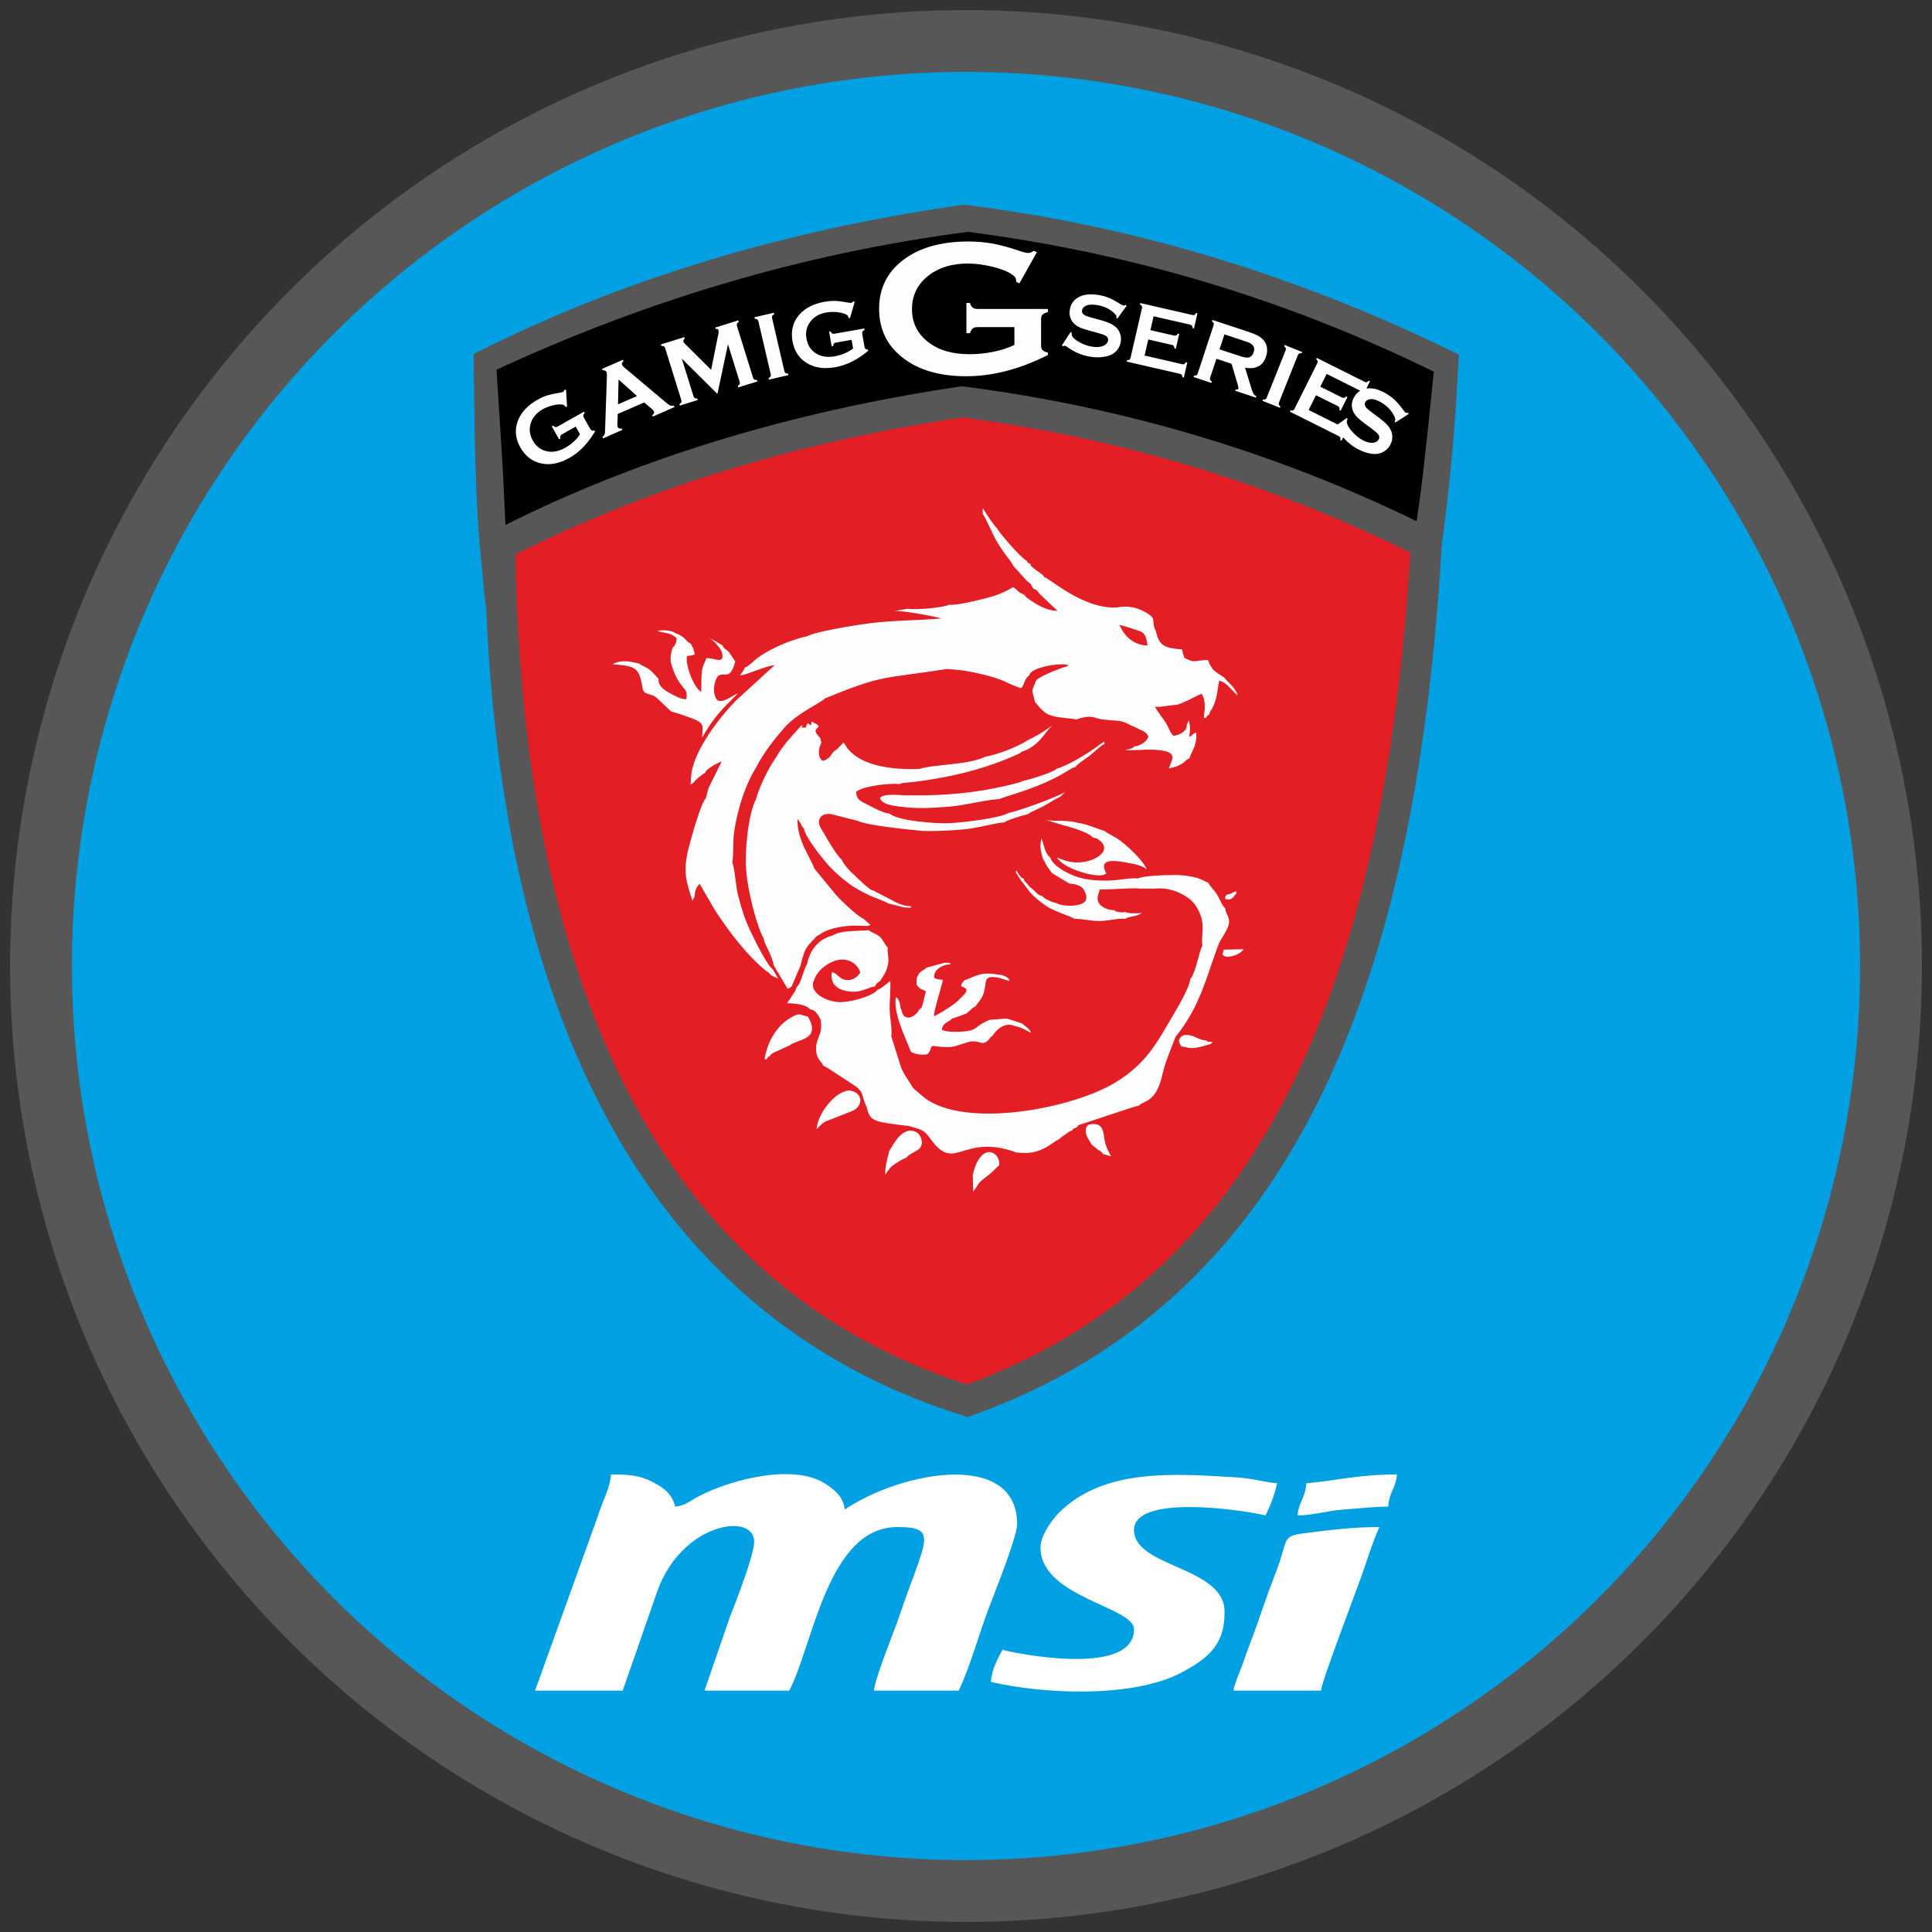
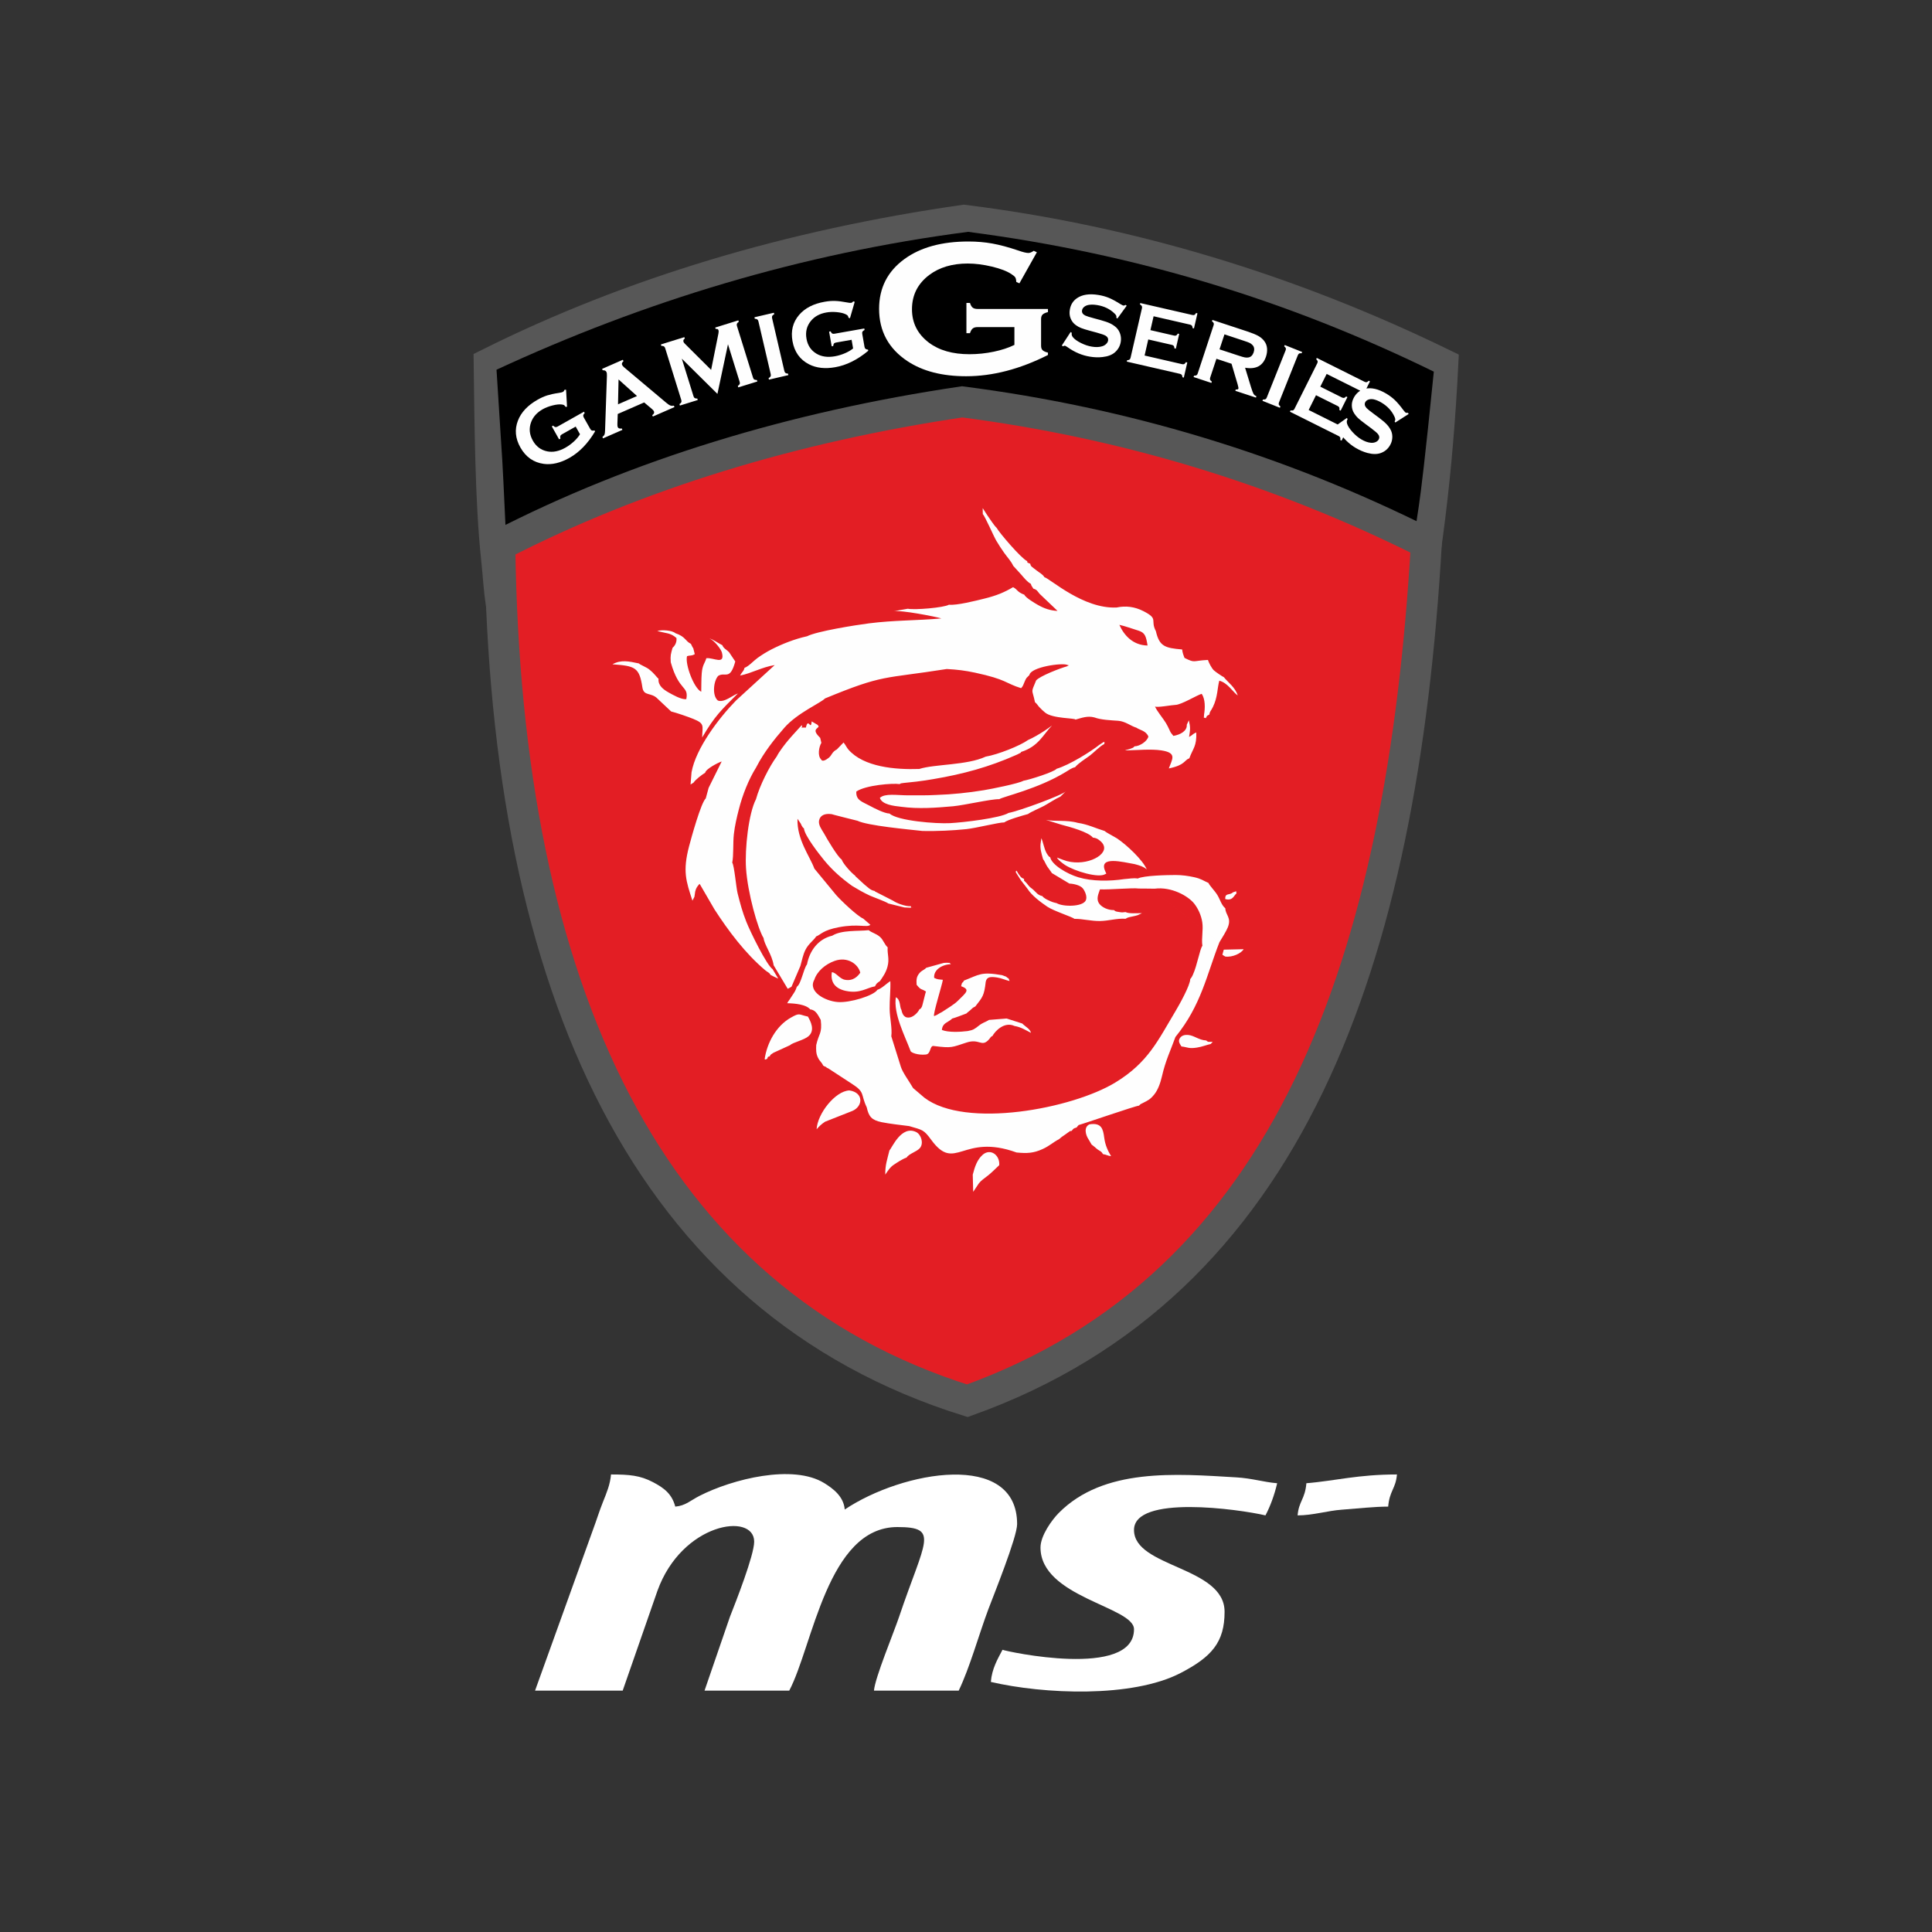
<svg xmlns="http://www.w3.org/2000/svg" xml:space="preserve" width="500px" height="500px" version="1.1" style="shape-rendering:geometricPrecision; text-rendering:geometricPrecision; image-rendering:optimizeQuality; fill-rule:evenodd; clip-rule:evenodd" viewBox="0 0 500 500">
  <rect x="0" y="0" width="500" height="500" fill="#333333" stroke="none" />
  <defs>
    <style type="text/css">
   
    .str1 {stroke:#575757;stroke-width:8;stroke-miterlimit:22.926}
    .str0 {stroke:#575757;stroke-width:16;stroke-miterlimit:22.926}
    .fil4 {fill:#FEFEFE}
    .fil1 {fill:#E31E24}
    .fil0 {fill:#00A0E3}
    .fil2 {fill:black}
    .fil5 {fill:white}
    .fil3 {fill:#FEFEFE;fill-rule:nonzero}
   
  </style>
  </defs>
  <g id="Слой_x0020_1">
-     <circle class="fil0 str0" cx="250" cy="250" r="239.39" />
    <path class="fil1 str1" d="M249.29 316.02c-69.09,-20.95 -107.11,-77.4 -119.5,-159.34 -0.8,-5.29 -0.7,-6.68 -1.29,-12.18 -1.56,-14.57 -1.7,-34.49 -1.91,-50.43 36.88,-18.38 77.92,-30.62 122.87,-37.07 42.82,5.34 84.12,17.83 123.95,37.2 -5.38,108.09 -37.69,191.9 -124.12,221.82z" />
    <path class="fil2" d="M251.24 107.35c-38.33,4.15 -119.99,36.72 -120.12,34.42 -0.42,-7.39 -0.7,-15.09 -1.12,-22.48l-1.5 -23.61c38.23,-17.7 78.71,-30.05 122.02,-35.68 43.3,5.63 82.71,17.68 120.55,36.18 -4.57,45.61 -4.07,32.11 -5.13,45.29 -40.93,-18.95 -76.37,-29.97 -114.7,-34.12z" />
    <path class="fil3" d="M262.53 84.65l-9.48 0c-0.58,0 -1.02,0.12 -1.3,0.35 -0.29,0.23 -0.53,0.63 -0.72,1.22l-0.92 0 0 -7.82 0.92 0c0.19,0.6 0.42,1.01 0.72,1.23 0.28,0.22 0.71,0.33 1.3,0.33l18.16 0 0 0.81c-0.66,0.16 -1.12,0.38 -1.39,0.64 -0.26,0.26 -0.39,0.64 -0.39,1.16l0 6.89c0,0.52 0.12,0.9 0.38,1.16 0.26,0.26 0.72,0.48 1.4,0.64l0 0.61c-7.27,3.67 -14.34,5.5 -21.16,5.5 -6.2,0 -11.25,-1.3 -15.16,-3.88 -4.92,-3.25 -7.38,-7.78 -7.38,-13.57 0,-5.39 2.18,-9.69 6.56,-12.88 4.16,-3.03 9.68,-4.54 16.56,-4.54 2.19,0 4.26,0.18 6.2,0.53 1.93,0.35 4.14,0.94 6.6,1.77 1.27,0.45 2.18,0.67 2.72,0.67 0.39,0 0.85,-0.19 1.38,-0.56l0.81 0.37 -4.52 8.05 -0.81 -0.37c-0.02,-0.54 -0.11,-0.92 -0.25,-1.16 -0.16,-0.24 -0.49,-0.53 -1.02,-0.87 -1.14,-0.76 -2.82,-1.4 -5.02,-1.93 -2.21,-0.53 -4.3,-0.8 -6.27,-0.8 -4,0 -7.33,0.99 -9.96,2.96 -2.98,2.25 -4.47,5.2 -4.47,8.88 0,3.55 1.46,6.42 4.36,8.62 2.66,2.01 6.17,3.01 10.52,3.01 2.13,0 4.22,-0.22 6.28,-0.65 2.06,-0.43 3.84,-1.01 5.35,-1.76l0 -4.61z" />
    <path class="fil1 str1" d="M250.34 362.51c-82.67,-25.89 -119.52,-106.4 -120.98,-221.44 35.71,-18.39 76.12,-30.62 119.64,-37.07 41.46,5.35 81.59,17.23 120.15,36.6 -6.28,108.02 -35.13,191.99 -118.81,221.91z" />
    <g>
      <path class="fil4" d="M305.75 270.82c1.58,0.18 1.86,0.63 3.98,0.3 1.42,-0.22 2.35,-0.65 3.61,-0.94 0,0 0.44,-0.5 0.51,-0.56 -1.03,-0.02 -1.12,0.17 -1.7,-0.35 -1.91,-0.09 -3.07,-1.29 -4.68,-1.43 -0.85,-0.07 -1.64,0.14 -2.08,0.77 -0.64,0.9 0.02,1.59 0.36,2.21zm13.33 -39.88c-0.86,0.84 -2.08,0.04 -1.98,1.74 1.95,0.49 2.12,-0.81 2.92,-1.49 -0.33,-0.65 0.45,-0.55 -0.33,-0.46l-0.61 0.21zm-1.98 16.61c1.84,0.26 4.16,-0.84 4.75,-1.9l-5.14 0.12 -0.36 1.31c0.36,0.26 0.33,0.23 0.75,0.47zm-22.66 -20.19c-1.12,-0.19 -2.27,0.07 -3.51,0.15 -3.78,0.57 -8.29,0.6 -11.86,-0.47 -2.9,-0.87 -6.88,-3.21 -7.28,-5.18 -0.48,-0.33 -0.17,0.01 -0.64,-0.6 -0.02,-0.02 -0.3,-0.48 -0.32,-0.51 -0.66,-1.25 -0.88,-2.9 -1.33,-3.82l-0.14 1c-0.3,1.55 0.17,2.95 0.58,4.41 0.34,0.37 0.69,1.3 1.07,1.89l1.11 1.55c0.01,-0.03 0.05,0.1 0.07,0.15l4.57 2.74c1.03,0.03 2.81,0.41 3.48,1.25 0.55,0.69 1.24,2.22 0.73,3.16 -0.9,1.65 -5.92,1.62 -7.52,0.65 -0.98,-0.22 -1.21,-0.31 -2.08,-0.72 -0.38,-0.18 -0.58,-0.26 -0.92,-0.49 -0.67,-0.47 -0.34,-0.23 -0.67,-0.6 -1.31,-0.33 -1.46,-0.85 -2.37,-1.66 -0.56,-0.5 -0.66,-0.44 -1.19,-1.04 -0.39,-0.44 -0.34,-0.5 -0.86,-1 -0.56,-0.59 -0.29,-0.15 -0.33,-0.75 -1.01,-0.45 -0.75,-0.46 -1.4,-1.24 -0.3,-0.37 -0.64,-1.46 -0.75,-0.5l1.29 2.03 1.79 2.32c1.01,1.63 3.32,3.38 5.05,4.55 1.66,1.13 6.44,2.64 7.07,3.17 1.99,-0.05 4.25,0.6 6.64,0.56 2.18,-0.04 4.45,-0.75 6.57,-0.58 0.6,-0.42 1.12,-0.44 1.98,-0.64 0.38,-0.09 0.74,-0.15 1.15,-0.29l1.12 -0.52c-1.3,-0.02 -3.37,0.18 -4.25,-0.29 -0.83,0.09 -0.78,0.14 -1.72,-0.02 -1,-0.17 -0.74,-0.11 -1.3,-0.49 -1.55,0.04 -3.09,-0.75 -3.73,-1.59 -0.97,-1.27 -0.24,-2.61 0.13,-3.77 2.58,0.11 8.43,-0.45 10.04,-0.22 0.07,-0.03 4.06,0.06 4.12,0.04 4.33,-0.57 8.74,1.9 10.3,3.95 0.94,1.23 1.75,2.93 2.02,4.75 0.3,2.03 -0.26,4.17 0.03,6.08 -0.67,0.84 -1.34,5.06 -2.46,7.49 -0.14,0.3 -0.13,0.3 -0.29,0.57 -0.35,0.56 -0.14,0.25 -0.4,0.53 0.03,1.59 -2.87,6.75 -3.77,8.25 -4.58,7.65 -7.12,13.38 -15.61,18.54 -11.16,6.8 -38.79,12.03 -49.41,3.94l-2.93 -2.5c-1.04,-1.79 -2.72,-4.05 -3.16,-5.48l-2.48 -7.91c0.27,-2.08 -0.41,-4.84 -0.43,-7.1 -0.03,-2.36 0.27,-4.91 0.18,-7.18 -1.06,0.66 -2.17,1.88 -3.35,2.24 -0.93,1.51 -7.1,3.4 -10.21,3.17 -3.37,-0.24 -7.85,-2.73 -6.11,-5.78 0.7,-2.17 2.84,-4.02 5.28,-4.88 3.3,-1.17 6.07,0.83 6.61,3.06 -0.65,0.94 -1.84,2.22 -3.95,1.84 -1.43,-0.25 -2.33,-1.94 -3.41,-1.96 -0.42,2.74 1.04,4.28 3.6,4.83 3.7,0.79 5.36,-0.8 7.57,-1.18 0.45,-0.87 0.45,-0.75 1.29,-1.37 0.76,-1.12 1.49,-2.1 1.92,-3.63 0.6,-2.12 -0.08,-3.34 0.07,-5.09 -0.85,-0.75 -1.1,-1.92 -2,-2.71 -1.01,-0.88 -2.04,-1.03 -2.92,-1.73 -2.7,0.3 -6.98,-0.1 -9.42,1.42 -3.59,0.86 -5.84,3.79 -6.54,7.43 -0.92,1.19 -1.51,5.07 -2.63,5.79 -0.35,1.08 -0.62,1.41 -1.22,2.32 -0.26,0.39 -0.36,0.55 -0.65,0.99 -0.49,0.72 -0.23,0.24 -0.62,0.95 2.1,0.05 4.88,0.32 5.96,1.6 1.47,0.14 1.98,1.45 2.72,2.72 0.42,3.6 -0.51,3.49 -1.17,6.5 -0.05,1.21 -0.09,2.15 0.44,3.25 0.51,1.05 0.93,1.11 1.36,2.08 0.05,0.02 0.13,0.01 0.15,0.07 0.04,0.1 0.31,0.15 0.34,0.16 0.74,0.36 -0.03,0.14 0.8,0.47l6.18 4.03c3.46,2.21 2.16,2.63 3.8,6.06 0.53,2.41 1.27,3.31 3.87,3.85 2.01,0.41 5.02,0.74 7.12,1.01 3.48,1.04 3.71,0.84 5.72,3.58 6.26,8.53 7.99,-1.85 22.06,3.25 2.78,0.28 4.44,0.16 6.71,-0.87 1.89,-0.85 2.79,-1.82 4.26,-2.55 0.59,-0.53 0.86,-0.71 1.56,-1.18 0.3,-0.2 0.57,-0.43 0.81,-0.58 0.86,-0.55 0.07,-0.25 0.92,-0.41 0.62,-0.73 0.3,-0.53 1.32,-0.9 0.12,-0.21 0.01,-0.06 0.28,-0.38 0.02,-0.04 0.18,-0.14 0.2,-0.23 1.51,-0.4 14.81,-5.01 15.63,-5.02 0.53,-0.52 0.3,-0.33 1.07,-0.72 1.23,-0.64 1.8,-0.85 2.85,-2.14 0.99,-1.2 1.63,-3.03 2.03,-4.77 0.94,-4.09 2.19,-6.56 3.48,-10.14 6.69,-8.21 8.11,-16.16 11.39,-24.53l-21.15 -16.48zm21.15 16.48c0.6,-0.95 1.84,-2.98 2.19,-3.9 0.96,-2.51 -0.61,-3.08 -0.67,-4.88 -1,-0.79 -1.37,-2.34 -2.07,-3.45 -0.74,-1.19 -1.98,-2.37 -2.29,-3.11 -1.27,-0.54 -1.84,-1.08 -3.73,-1.49 -1.5,-0.33 -3.13,-0.56 -4.76,-0.56 -2.27,0 -8.24,0.13 -9.82,0.91l21.15 16.48zm-40.97 -30.43c2.32,0.61 7.04,1.89 8.22,3.36 0.8,0.09 1.17,0.28 1.75,0.74 0.56,0.44 0.9,0.84 1.08,1.4 0.9,2.73 -5.43,5.64 -10.56,3.61l-1.56 -0.58c0.18,0.52 1.44,1.49 2.06,1.9 2.57,1.66 8.77,3.48 10.44,2.37 0.39,-0.26 0.35,0.22 -0.12,-0.99 -1.44,-3.72 4.59,-2.14 7.72,-1.59 1.42,0.38 2.24,0.63 3.13,1.36 -1,-2.4 -5.22,-6.38 -7.71,-8.02 -0.68,-0.44 -2.79,-1.5 -3.18,-1.91 -2.28,-0.68 -4.35,-1.73 -6.97,-2.11 -2.87,-0.82 -6.02,-0.29 -8.24,-0.77l3.94 1.23zm-22.87 90.58l0.11 4.46c1.41,-1.99 1.23,-2.31 3.17,-3.72 1.37,-0.99 2.34,-2.04 3.57,-3.18 0.22,-2.61 -2.29,-4.47 -4.3,-2.68 -1.42,1.27 -2.01,3.05 -2.55,5.12zm30.75 -7.79l0.85 0.67c0.34,0.3 0.33,0.33 0.75,0.63 0.76,0.55 0.85,0.36 1.36,1.19 0.94,0.14 1.13,0.4 2.09,0.53 -0.84,-1.42 -1.51,-2.78 -1.78,-4.81 -0.29,-2.2 -0.67,-3.93 -3.81,-3.43 -1.5,0.67 -1.07,2.67 -0.22,3.92l0.76 1.3zm-52.32 1.55c-0.52,2.18 -1.12,3.74 -1.07,6.24 0.72,-1.06 1.26,-1.95 2.27,-2.6 0.94,-0.61 2.05,-1.39 3.26,-1.82 0.55,-0.98 2.62,-1.5 3.43,-2.45 1.06,-1.24 0.31,-3.53 -0.97,-4.15 -3.82,-1.84 -6.24,4.07 -6.92,4.78zm-16.64 -7.46l7.05 -2.78c2.8,-1.2 2.96,-4.79 -0.79,-5.31 -3.67,0.18 -8.25,6.03 -8.46,10.05 0.71,-0.81 1.2,-1.29 2.2,-1.96zm-14.98 -16.29c0.22,-0.72 0.23,-0.43 0.7,-0.66 0.12,-0.22 -0.2,-0.19 0.92,-0.89l4.24 -1.94c0.81,-0.76 3.66,-1.32 4.82,-2.34 1.76,-1.53 0.56,-3.83 -0.15,-5.08 -2.47,-0.52 -2.04,-1.08 -4.43,0.28 -3.75,2.11 -6.15,6.48 -6.77,10.72 0.04,0.02 0.1,0.09 0.11,0.09 0.02,0 0.13,0.02 0.15,0.02 0.03,0 0.34,-0.15 0.41,-0.2zm45.19 -12.07c-0.83,0.37 -0.93,0.64 -2,1.04 -0.4,-0.31 2.15,-8.31 2.26,-9.4 -1.16,-0.12 -1.36,-0.07 -2.25,-0.5 -0.19,-2.08 2.03,-3.46 4.34,-3.54 -0.76,-0.61 0.15,-0.22 -1.07,-0.37 -0.04,-0.01 -0.72,0.03 -0.77,0.04l-4.55 1.26c-0.64,0.7 -1.12,0.58 -1.84,1.49 -0.7,0.88 -0.73,1.63 -0.65,2.9 1.23,1.55 1.14,0.9 2.43,1.77 -0.14,0.11 -0.93,3.81 -1.11,4.01 -0.39,0.44 0.05,0.24 -0.61,0.59 -0.28,0.71 -1.37,1.82 -2.3,2.05 -1.56,0.38 -2.11,-0.74 -2.34,-1.92 -0.48,-0.62 -0.18,-2.69 -1.44,-3.26 -0.67,4.28 2.33,9.99 3.77,13.82 0,0.5 2.01,1.23 4,1 1.41,-0.16 0.92,-2.52 2.13,-2.19 4.64,0.56 4.47,0.36 8.45,-0.93 3.22,-1.04 3.78,1.18 5.55,-0.58 0.63,-0.63 0.57,-0.91 1.1,-1.1 0.64,-1.21 3.05,-3.82 5.7,-2.59 1.75,0.3 2.97,1.13 4.27,1.78 -0.25,-1.06 -1.4,-1.54 -2.25,-2.41l-4.05 -1.3 -4.55 0.36c-1.1,0.68 -1.63,0.67 -2.7,1.53 -0.99,0.79 -1.39,1.11 -2.86,1.36 -1.92,0.24 -4.99,0.39 -6.65,-0.29 0.18,-1.9 1.51,-1.84 2.69,-2.96l-2.7 -1.66zm2.7 1.66c0.68,-0.16 2.39,-0.82 3.68,-1.31 0.09,-0.12 -0.01,-0.02 0.35,-0.33 0.25,-0.22 0.36,-0.28 0.58,-0.47 0.77,-0.66 0.5,-0.59 1.35,-1.01 1.88,-2.42 2.29,-2.74 2.7,-6.4 0.27,-1.28 1.22,-1.35 2.92,-1.1 1.13,0.17 2.14,0.66 3.25,0.92 -0.34,-1.07 -0.3,-0.5 -0.87,-1.12l-1.07 -0.4c-5.47,-0.95 -5.83,-0.16 -9.88,1.41 -0.4,0.9 -0.42,0.03 -0.72,1.45 2.42,0.88 1.37,1.59 -0.81,3.74 -1.06,1.05 -2.6,1.9 -4.18,2.96l2.7 1.66zm-35.69 -38.79c-1.21,-3.29 -4.54,-7.49 -4.37,-12.9l0.84 1.24c0.08,0.18 0.16,0.39 0.26,0.56 0.47,0.74 0.2,0.35 0.57,0.68 0.13,1.85 4.03,6.79 5.23,8.25 2.19,2.67 4.5,4.66 7.22,6.63 1.41,0.86 2.95,1.75 4.59,2.51 1.01,0.46 4.11,1.54 4.8,2.05l4.15 1.03 2.48 0.12c-1.43,-0.04 -0.49,-0.19 -0.82,-0.45 -1.38,0.11 -3.75,-0.82 -4.55,-1.4l-4.67 -2.39c-0.04,-0.04 -0.11,-0.11 -0.16,-0.16 -1.09,-0.17 -1.77,-1 -2.67,-1.7l-2.02 -1.86c-0.35,-0.37 -0.1,-0.02 -0.36,-0.42 -0.86,-0.6 -3.09,-3.02 -3.47,-4.17 -0.95,-0.53 -3.84,-5.4 -4.57,-6.76 -0.56,-0.95 -1.51,-2.18 -1.26,-3.34 0.28,-1.31 1.48,-1.86 3.24,-1.62l0.76 0.21 2.25 0.58 3.67 0.92c2.67,1.29 13.19,2.24 16.89,2.65 3.84,0.06 7.54,-0.1 11.28,-0.48 2.55,-0.26 8.51,-1.78 9.84,-1.74 0.8,-0.67 4.88,-1.83 6.13,-2.16 0.67,-0.54 3.29,-1.64 4.14,-2.11 1.48,-0.81 2.77,-1.73 4.27,-2.41 0.03,-0.04 0.09,-0.15 0.11,-0.12l1.26 -1.24c-0.75,0.93 -12.1,5.11 -14.81,5.59 -2.14,1.34 -11.72,2.46 -15.1,2.64 -3.63,0.2 -13.6,-0.59 -15.69,-2.48 -1.38,-0.04 -3.95,-1.38 -5.06,-1.98 -1.95,-1.08 -3.69,-1.4 -3.54,-3.72 2.41,-1.67 9.43,-2.2 11.21,-1.93 0.74,-0.37 -0.12,-0.08 0.95,-0.28l3.47 -0.37c1.42,-0.16 2.9,-0.4 4.31,-0.64 7.73,-1.3 14.45,-3.15 21.35,-6.21 0.26,-0.11 0.57,-0.25 0.77,-0.37 0.65,-0.36 0.43,-0.12 0.59,-0.45 4.52,-1.43 5.68,-4.48 7.99,-6.84 -0.64,0.48 -1.22,0.88 -1.98,1.39 -1.04,0.7 -2.99,1.85 -4.23,2.37 -1.96,1.43 -7.75,3.76 -10.96,4.3 -4.82,2.26 -13.22,1.91 -17.19,3.19 -6.17,0.21 -14.37,-0.48 -18.34,-5.03 -0.45,-0.51 -0.79,-1.31 -1.25,-1.82l-1.73 1.79c-1.29,0.65 -1.27,1.5 -2.08,2.15 -1.73,1.4 -1.98,0.45 -2,0.43 -0.95,-0.92 -0.58,-3.21 0.07,-4.28l-0.3 -1.28c-2.2,-2.16 -0.79,-2.27 -0.39,-2.94 -0.27,-0.54 -0.28,-0.42 -1.3,-1.03l-0.52 -0.3c-0.21,2.62 -0.89,-1.22 -1.49,1.59 -2.14,0 -0.59,0.15 -1.09,-0.61 -1.11,1.25 -2.25,2.43 -3.48,3.88 -0.81,0.97 -2.37,2.95 -2.98,4.21 -1.87,2.53 -4.42,7.54 -5.37,11.06 -1.93,3.71 -2.91,12.87 -2.58,17.87 0.41,6.33 3.05,15.71 4.55,18.08 0.15,1.66 2.2,4.3 2.6,7.04l3.64 6.08c0.42,-0.2 0.67,-0.35 0.99,-0.55l2.29 -5.36c0.41,-1.42 0.65,-2.82 1.28,-4.11 0.78,-1.61 2.1,-2.44 2.81,-3.53 1.23,-0.48 1.69,-1.6 5.87,-2.39 5.16,-0.97 7.23,0.18 8.16,-0.62l-1.85 -1.6c-1.55,-0.67 -5.65,-4.56 -7.03,-6.12l-5.62 -6.82 0 0zm-15.01 -26.31c1.97,-3.82 4.7,-7.25 7.25,-10.16 3.37,-3.84 9.53,-6.47 10.5,-7.57 15.34,-6.33 14.85,-4.99 31.52,-7.62 2.74,0.15 4.69,0.39 7.29,0.94 8.32,1.79 7.74,2.71 11.96,4.02 0.51,-0.54 0.59,-0.97 0.92,-1.72 0.14,-0.31 0.26,-0.62 0.46,-0.91l0.75 -0.76c0.36,-2.11 8.52,-3.24 9.81,-2.63 0.72,0.3 0.97,-0.26 -0.09,0.37 -1.79,0.49 -7.02,2.52 -7.97,3.64 -1.43,3.49 -1.05,2 -0.3,5.63 0.68,0.59 0.59,0.72 1.19,1.35 0.49,0.52 0.89,0.89 1.43,1.34 1.93,1.62 7.94,1.39 7.84,1.83 1.62,-0.44 3.11,-1.05 4.92,-0.57 1.72,0.65 4.33,0.74 6.16,0.87 1.86,0.14 3.24,1.35 4.69,1.78 0.89,0.63 2.54,0.79 3.12,2.31 -0.34,1.27 -2.24,2.48 -3.55,2.52 -0.06,0.05 -0.15,0.05 -0.18,0.14 -0.12,0.34 -1.87,0.78 -2.32,0.87l0.37 0.04c2.78,-0.05 6.36,-0.4 9.03,0 4.2,0.64 2.79,2.28 1.94,4.67 4.28,-0.88 3.9,-2.09 5.31,-2.63 0.95,-2.6 1.92,-3.06 1.8,-6.68 -1.09,0.43 -0.74,0.57 -1.87,1.16 0.3,-1.93 0.39,-2.38 -0.06,-4.31l-0.53 1.14c0.13,1.61 -1.64,2.59 -3.47,2.9l-0.64 -0.81c-0.18,-0.28 -0.29,-0.56 -0.45,-0.91 -0.3,-0.63 -0.47,-0.96 -0.84,-1.61 -0.62,-1.06 -2.42,-3.2 -2.83,-4.29 0.49,0.36 4.43,-0.39 5.26,-0.4 1.51,0 5.66,-2.56 6.83,-2.87 0.96,1.41 0.89,3.71 0.61,5.35 -0.06,1.41 -0.17,0.57 0.45,0.96 0.49,-0.88 0.04,-0.43 0.92,-0.94 0.14,-0.94 0.4,-0.88 0.92,-1.96 1.27,-2.61 1.13,-4.91 1.65,-6.81 2.2,0.6 3.27,2.66 4.77,3.84 -0.64,-2.15 -2.55,-3.41 -3.58,-4.74 -0.37,-0.16 -2.28,-1.44 -2.65,-1.83 -0.57,-0.6 -1.24,-1.89 -1.48,-2.64 -4.08,0.19 -3.21,0.9 -6.07,-0.53 -0.24,-0.67 -0.5,-1.22 -0.6,-2.18 -4.49,-0.37 -5.91,-0.83 -6.8,-4.74 -1.54,-2.89 0.82,-3.11 -3.21,-5.17 -2.3,-1.18 -4.59,-1.44 -6.95,-0.95 -8.62,0.42 -17.17,-7.43 -18.68,-7.84l-1.29 -0.34c0.28,1.64 -0.46,0.55 0.73,1.42 -1.66,-0.3 -2.1,-1.34 -2.77,-1.95 0.1,0.55 0.41,1.21 0.31,1.64 -0.34,1.38 -0.76,-1.12 -0.49,0.96 0.18,0.68 0.23,0.5 0.64,1.23 0.99,0.29 1.04,0.67 1.62,1.34l4.64 4.42c-1.9,-0.07 -3.52,-0.67 -5,-1.5 -0.97,-0.55 -3.28,-1.93 -3.61,-2.7 -1.89,-0.68 -1.7,-1.34 -2.9,-1.94 -2.28,1.35 -4.36,2.21 -7.47,2.97 -2.19,0.54 -7.11,1.79 -9.13,1.57 -1.32,0.77 -8.84,1.4 -10.65,1.04l-3.68 0.65c1.83,-0.36 10.62,1.33 12.39,1.86 -6.32,0.56 -12.35,0.45 -18.73,1.27 -3.55,0.45 -13.53,2.05 -16.04,3.34 -3.29,0.72 -6.51,2.03 -9.16,3.37 -1.39,0.71 -2.64,1.51 -3.67,2.25 -1.06,0.77 -2.25,2.15 -3.37,2.56 -0.22,0.97 -0.58,0.9 -1.13,1.99 3,-0.6 5.64,-2.18 8.95,-2.71l-9.99 9.15c-4.47,4.57 -10.42,12.41 -11.53,18.58l-0.26 3.18 0.77 -0.48c0.52,-0.8 2.11,-2.02 3.02,-2.57 0.11,-0.94 3.35,-2.63 4.27,-2.91l-3.38 6.82 -0.74 2.73c-1.25,1.16 -3.71,10.08 -4.31,12.35 -1.7,6.49 -0.81,9.02 0.86,14.12l0.51 -0.99c0.09,-0.33 0.12,-0.97 0.2,-1.35 0.22,-1 0.62,-1.42 1.11,-1.99 0.05,0.05 0.13,0.07 0.15,0.16l3.73 6.42c3.59,5.54 7.93,11.37 13.14,15.76 0.59,0.5 1.12,0.62 1.35,1.18l1 0.52 1.02 0.46 -1.47 -2.45c-1.53,-1.02 -5.78,-9.67 -6.81,-12.3 -1.02,-2.58 -1.57,-4.66 -2.25,-7.36 -0.37,-1.49 -0.85,-7.18 -1.38,-7.9 0.39,-1.92 0.16,-5.12 0.42,-7.38 0.25,-2.19 0.74,-4.28 1.29,-6.42 0.94,-3.71 2.55,-7.77 4.46,-10.82l0.08 -0.14zm88.73 -5.71c-2.15,1.71 -7.63,5.16 -11.03,6.18 -0.63,0.82 -6.99,2.83 -8.59,3.1 -1.21,0.71 -8.19,2.11 -10.29,2.45 -3.99,0.65 -8.04,1.08 -12.22,1.22 -2.41,0.14 -4.97,0.1 -7.41,0.1 -2.88,-0.01 -5.91,-0.57 -7.23,0.66 0.56,1.74 3.48,2.08 5.57,2.31 4.4,0.59 8.95,0.26 13.36,-0.14 2.94,-0.27 10.04,-1.93 11.96,-1.83 1.11,-0.71 10.02,-2.64 17.25,-7.07 0.7,-0.42 1.57,-1.06 2.37,-1.2 0.95,-1.12 2.64,-2.14 3.81,-3 0.83,-0.6 2.81,-2.63 3.76,-3 0.09,-1.16 0.12,-0.27 -0.15,-0.55l-1.16 0.77zm-110.43 -25.11c-0.45,1.67 -0.58,1.87 -0.46,3.72 2.15,7.65 4.69,5.97 4.03,9.54 -1.21,0.21 -3.58,-1.16 -4.6,-1.73 -1.31,-0.75 -2.76,-1.78 -2.59,-3.53 -0.59,-0.49 -0.9,-1.21 -2.45,-2.45 -0.66,-0.54 -2.31,-1.18 -2.66,-1.53 -2.51,-0.53 -4.58,-1.03 -6.82,0.23 5.88,0.42 6.97,0.78 7.75,5.96 0.36,2.42 2.28,1.18 3.98,2.99l3.47 3.26c1.39,0.34 4.34,1.36 5.73,1.92 3.03,1.24 2.36,1.73 2.29,4.81 3.28,-5.61 4.99,-7.14 9.26,-11.41 -1.39,0.5 -3.62,2.49 -5.2,1.84 -1.56,-1.31 -1.09,-5.17 0.11,-6.39 1.83,-1.1 3.02,1.33 4.4,-3.71l-1.59 -2.38c-0.66,-0.72 -1.47,-1 -1.75,-1.83 -0.88,-0.42 -2.63,-1.64 -3.32,-1.72 0.67,0.32 0.17,0.05 0.65,0.37 0.88,0.6 2.33,2.37 2.56,3.27 0.83,3.3 -2.14,1.23 -4.04,1.44 -0.39,1.35 -1.01,1.67 -1.19,3.9 -0.13,1.56 -0.08,3.21 -0.13,4.78 -1.88,-0.87 -4.23,-7.12 -3.68,-9.2 0.95,-0.31 1.1,0 2.01,-0.53l-0.41 -1.6c-0.04,-0.03 -0.1,-0.08 -0.12,-0.1l-0.47 -0.96c-1.52,-0.75 -1.31,-1.83 -4.01,-2.76 -0.85,-0.74 -3.41,-0.94 -4.7,-0.58 2.35,0.68 3.37,0.41 4.97,1.83 0.14,1.26 -0.55,2.13 -1.02,2.55zm80.3 -34.61c0.54,0.48 2.8,5.69 3.46,6.82 0.64,1.08 1.39,2.24 2.04,3.15 0.89,1.26 1.8,2.16 2.37,3.4l2.09 2.3c0.71,0.81 1.48,1.82 2.48,2.38 -0.27,-2.08 0.15,0.42 0.49,-0.96 0.1,-0.43 -0.21,-1.09 -0.31,-1.64 0.67,0.61 1.11,1.65 2.77,1.95 -1.19,-0.87 -0.45,0.22 -0.73,-1.42l1.29 0.34c-0.54,-0.85 -1.19,-1.07 -2.05,-1.76 -1.12,-0.9 -1.54,-1 -1.61,-1.72 -1.14,-0.48 -0.65,-0.18 -0.8,-0.67 -1.64,-0.77 -7.39,-7.57 -7.87,-8.57 -0.91,-0.91 -1.63,-2.17 -2.51,-3.39l-1.14 -1.77 0.03 1.56zm42.64 34c-3.82,-0.07 -6.09,-2.65 -7.3,-5.35 1.53,0.33 3.34,1.01 4.95,1.5 1.74,0.54 1.96,1.51 2.35,3.85z" />
    </g>
    <g>
      <path class="fil5" d="M138.47 437.54l22.68 0 8.98 -25.8c6.34,-17.68 25.05,-20.45 25.05,-12.76 0,3.5 -4.76,15.62 -6.27,19.44l-6.58 19.12 21.92 0c6.1,-11.53 9.9,-42.34 27.98,-42.34 11.02,0 7.12,3.46 0.48,23.16 -1.48,4.4 -6.24,15.76 -6.53,19.18l21.93 0c2.89,-6.02 5.17,-14.36 7.67,-21.06 1.3,-3.47 7.45,-18.65 7.45,-22.04 0,-19.08 -29.6,-13.83 -44.61,-3.78 -0.28,-3.38 -3.02,-5.42 -5.28,-6.82 -8.11,-5.02 -23.8,-1.05 -32.29,3.28 -2.41,1.23 -3.65,2.57 -6.29,2.79 -0.87,-3.27 -2.85,-4.8 -5.77,-6.33 -3.33,-1.74 -6.05,-1.99 -10.86,-1.99 -0.22,2.59 -1.14,4.76 -2.05,7.03 -1.06,2.65 -1.61,4.59 -2.6,7.23l-15.01 41.69z" />
      <path class="fil5" d="M269.28 400.49c0,12.89 24.2,15.31 24.2,21.17 0,12.95 -33.2,5.7 -34.03,5.3 -1.29,2.44 -2.74,4.9 -3.02,8.32 13.63,3.17 36.54,4.2 49.11,-2.31 8.06,-4.18 11.38,-7.97 11.38,-15.84 0,-11.75 -23.44,-11.43 -23.44,-21.17 0,-9.18 27.09,-5.4 34.02,-3.78 1.28,-2.42 2.33,-5.32 3.03,-8.32 -3.63,-0.3 -6.38,-1.27 -10.59,-1.52 -15.62,-0.92 -34.32,-2.54 -45.96,9.24 -1.76,1.78 -4.7,5.85 -4.7,8.91z" />
-       <path class="fil5" d="M319.19 437.54l22.68 0c0.23,-2.7 9.64,-27 11.25,-31.85 1.03,-3.09 2.59,-7.82 3.87,-10.49 -6.74,0 -12.38,0.72 -18.21,1.44 -7.73,0.97 -4.82,0.87 -9.01,11.41 -1.88,4.76 -3.46,9.68 -5.19,14.47 -0.97,2.67 -1.64,4.19 -2.65,7.18 -1.02,3.04 -2.03,4.8 -2.74,7.84z" />
      <path class="fil5" d="M338.09 383.86c-0.34,4.13 -1.96,4.63 -2.27,8.32 3.92,0 7.77,-1.21 11.39,-1.47 4.22,-0.31 8.46,-0.8 12.05,-0.8 0.35,-4.14 1.96,-4.63 2.27,-8.32 -10.14,0 -15.88,1.64 -23.44,2.27z" />
    </g>
    <path class="fil3" d="M148.99 110.4l-3.57 2.01c-0.21,0.12 -0.35,0.26 -0.4,0.42 -0.06,0.16 -0.05,0.38 0.02,0.68l-0.35 0.19 -1.88 -3.35 0.34 -0.2c0.22,0.22 0.41,0.35 0.57,0.38 0.16,0.03 0.35,-0.01 0.57,-0.13l6.84 -3.85 0.19 0.34c-0.21,0.21 -0.33,0.4 -0.37,0.57 -0.03,0.17 0.01,0.36 0.13,0.58l1.67 2.96c0.12,0.22 0.27,0.36 0.43,0.42 0.15,0.05 0.38,0.05 0.68,-0.03l0.14 0.26c-1.85,3.12 -4.07,5.4 -6.63,6.85 -2.34,1.31 -4.55,1.83 -6.64,1.55 -2.64,-0.36 -4.66,-1.77 -6.06,-4.26 -1.3,-2.31 -1.52,-4.62 -0.64,-6.91 0.83,-2.18 2.55,-4 5.14,-5.46 0.82,-0.46 1.64,-0.83 2.45,-1.09 0.82,-0.25 1.79,-0.47 2.92,-0.63 0.58,-0.08 0.98,-0.18 1.18,-0.29 0.15,-0.09 0.28,-0.27 0.39,-0.54l0.39 -0.01 0.25 4.41 -0.4 0.01c-0.14,-0.22 -0.26,-0.37 -0.38,-0.44 -0.11,-0.07 -0.31,-0.12 -0.59,-0.16 -0.61,-0.08 -1.4,0 -2.35,0.24 -0.97,0.24 -1.82,0.57 -2.56,0.98 -1.5,0.85 -2.52,1.98 -3.03,3.39 -0.58,1.59 -0.43,3.17 0.46,4.75 0.86,1.52 2.1,2.44 3.72,2.77 1.49,0.3 3.05,-0.02 4.69,-0.94 0.8,-0.45 1.53,-0.99 2.21,-1.61 0.67,-0.62 1.2,-1.24 1.58,-1.88l-1.11 -1.98zm17.72 -6.25l-6.84 2.99 -0.09 2.6c-0.01,0.36 0.02,0.62 0.09,0.79 0.14,0.33 0.49,0.45 1.05,0.36l0.16 0.36 -5.02 2.2 -0.16 -0.36c0.27,-0.2 0.45,-0.4 0.54,-0.61 0.09,-0.22 0.14,-0.59 0.15,-1.1l0.48 -14.09c0.02,-0.45 -0.02,-0.79 -0.12,-1.01 -0.15,-0.34 -0.47,-0.49 -0.97,-0.45l-0.16 -0.36 5.38 -2.36 0.16 0.37c-0.38,0.32 -0.5,0.63 -0.37,0.94 0.09,0.21 0.27,0.43 0.53,0.64l10.89 9.16c0.46,0.39 0.82,0.63 1.09,0.73 0.26,0.1 0.56,0.11 0.9,0.04l0.16 0.36 -5.6 2.45 -0.16 -0.36c0.45,-0.3 0.59,-0.63 0.43,-1.01 -0.07,-0.16 -0.25,-0.36 -0.53,-0.6l-1.99 -1.68zm-1.85 -1.66l-4.78 -4.29 -0.14 6.44 4.92 -2.15zm20.81 -0.55l-9.22 -9.12 3.02 9.7c0.07,0.24 0.18,0.41 0.33,0.5 0.14,0.09 0.36,0.13 0.66,0.12l0.12 0.38 -4.62 1.44 -0.12 -0.38c0.25,-0.17 0.41,-0.32 0.48,-0.48 0.07,-0.16 0.07,-0.36 -0.01,-0.6l-4.16 -13.38c-0.07,-0.23 -0.18,-0.39 -0.33,-0.48 -0.14,-0.09 -0.36,-0.13 -0.66,-0.12l-0.12 -0.38 6.07 -1.89 0.12 0.38c-0.33,0.2 -0.45,0.47 -0.35,0.81 0.05,0.15 0.16,0.31 0.33,0.48l6.83 6.8 1.88 -9.36c0.08,-0.41 0.09,-0.7 0.04,-0.86 -0.09,-0.32 -0.34,-0.44 -0.74,-0.36l-0.12 -0.37 5.98 -1.86 0.12 0.38c-0.26,0.16 -0.41,0.32 -0.48,0.48 -0.07,0.15 -0.07,0.35 0,0.58l4.16 13.38c0.08,0.24 0.19,0.41 0.33,0.49 0.15,0.09 0.37,0.13 0.67,0.13l0.12 0.38 -4.93 1.53 -0.12 -0.38c0.24,-0.15 0.4,-0.31 0.47,-0.47 0.08,-0.16 0.07,-0.36 0,-0.6l-3.02 -9.71 -2.73 12.84zm13.79 -5.11l-3.18 -13.65c-0.05,-0.24 -0.15,-0.41 -0.29,-0.51 -0.14,-0.1 -0.35,-0.16 -0.65,-0.17l-0.09 -0.39 5.03 -1.17 0.09 0.39c-0.27,0.14 -0.44,0.28 -0.52,0.44 -0.07,0.15 -0.09,0.35 -0.03,0.59l3.17 13.65c0.06,0.24 0.16,0.41 0.3,0.52 0.14,0.1 0.36,0.16 0.65,0.16l0.09 0.39 -5.03 1.17 -0.09 -0.39c0.26,-0.14 0.43,-0.29 0.51,-0.44 0.08,-0.15 0.09,-0.35 0.04,-0.59zm20.93 -8.89l-4.03 0.71c-0.25,0.04 -0.43,0.13 -0.53,0.26 -0.1,0.13 -0.17,0.35 -0.2,0.65l-0.39 0.06 -0.67 -3.79 0.39 -0.07c0.14,0.28 0.27,0.47 0.41,0.55 0.15,0.08 0.34,0.11 0.59,0.06l7.72 -1.36 0.07 0.39c-0.27,0.13 -0.44,0.27 -0.54,0.42 -0.08,0.14 -0.11,0.34 -0.06,0.59l0.58 3.34c0.05,0.25 0.13,0.43 0.27,0.53 0.13,0.11 0.34,0.18 0.65,0.21l0.05 0.29c-2.78,2.33 -5.63,3.74 -8.53,4.25 -2.64,0.47 -4.9,0.22 -6.78,-0.74 -2.37,-1.21 -3.81,-3.22 -4.3,-6.03 -0.46,-2.61 0.1,-4.86 1.69,-6.73 1.51,-1.78 3.73,-2.93 6.66,-3.44 0.93,-0.16 1.82,-0.24 2.68,-0.21 0.85,0.03 1.84,0.15 2.96,0.37 0.58,0.12 0.98,0.16 1.21,0.12 0.17,-0.03 0.35,-0.16 0.54,-0.38l0.37 0.12 -1.23 4.24 -0.38 -0.12c-0.05,-0.26 -0.12,-0.44 -0.2,-0.54 -0.09,-0.11 -0.25,-0.22 -0.51,-0.35 -0.55,-0.28 -1.32,-0.46 -2.3,-0.56 -0.99,-0.09 -1.9,-0.06 -2.73,0.09 -1.71,0.3 -3.04,1.02 -3.99,2.18 -1.08,1.31 -1.46,2.85 -1.14,4.63 0.3,1.73 1.17,3.01 2.59,3.86 1.3,0.77 2.88,0.99 4.73,0.67 0.91,-0.16 1.78,-0.43 2.62,-0.79 0.84,-0.36 1.55,-0.77 2.12,-1.25l-0.39 -2.23z" />
    <path class="fil3" d="M291.59 79.12l-2.41 3.32 -0.29 -0.23c0.02,-0.07 0.04,-0.13 0.04,-0.18 0.05,-0.25 -0.13,-0.57 -0.52,-0.93 -1.18,-1.14 -2.67,-1.86 -4.47,-2.15 -0.79,-0.13 -1.51,-0.15 -2.15,-0.05 -0.47,0.08 -0.86,0.24 -1.19,0.5 -0.32,0.26 -0.51,0.56 -0.57,0.92 -0.09,0.58 0.19,1.03 0.86,1.35 0.34,0.16 1.09,0.4 2.26,0.71l1.73 0.47c1.03,0.28 1.86,0.57 2.48,0.87 0.61,0.3 1.14,0.67 1.59,1.1 0.45,0.45 0.77,1 0.97,1.65 0.2,0.65 0.24,1.31 0.13,2 -0.17,1.07 -0.68,1.98 -1.51,2.71 -0.75,0.66 -1.82,1.07 -3.21,1.22 -1.03,0.12 -2.11,0.09 -3.25,-0.1 -2.03,-0.32 -3.95,-1.14 -5.77,-2.43 -0.39,-0.26 -0.62,-0.4 -0.71,-0.41 -0.09,-0.02 -0.26,0.04 -0.5,0.17l-0.3 -0.22 2.28 -3.49 0.3 0.21c-0.01,0.06 -0.02,0.11 -0.02,0.14 -0.06,0.34 0.05,0.68 0.32,1.01 0.42,0.52 1.12,1.01 2.08,1.49 0.97,0.48 1.91,0.8 2.83,0.94 0.99,0.17 1.87,0.14 2.63,-0.09 0.42,-0.12 0.77,-0.32 1.05,-0.6 0.29,-0.27 0.46,-0.58 0.51,-0.91 0.08,-0.51 -0.13,-0.92 -0.64,-1.23 -0.36,-0.21 -1.11,-0.48 -2.25,-0.79l-1.71 -0.46c-1.14,-0.31 -1.94,-0.56 -2.41,-0.75 -0.46,-0.18 -0.91,-0.43 -1.35,-0.75 -0.63,-0.45 -1.08,-1.05 -1.36,-1.78 -0.26,-0.67 -0.32,-1.4 -0.19,-2.18 0.21,-1.31 0.83,-2.31 1.86,-3.01 1.35,-0.93 3.2,-1.21 5.54,-0.83 0.98,0.16 1.88,0.41 2.69,0.74 0.82,0.34 1.82,0.88 3,1.62 0.41,0.24 0.66,0.37 0.76,0.38 0.15,0.03 0.35,-0.03 0.59,-0.17l0.28 0.22zm5.58 8.73l-0.95 4.16 9.72 2.24c0.23,0.05 0.41,0.03 0.55,-0.04 0.14,-0.08 0.28,-0.24 0.41,-0.48l0.37 0.08 -0.9 3.91 -0.36 -0.09c-0.02,-0.28 -0.07,-0.48 -0.17,-0.61 -0.09,-0.13 -0.25,-0.22 -0.47,-0.27l-13.75 -3.16 0.08 -0.37c0.29,-0.01 0.49,-0.06 0.62,-0.16 0.13,-0.09 0.22,-0.25 0.27,-0.48l2.95 -12.82c0.05,-0.23 0.04,-0.41 -0.04,-0.55 -0.07,-0.15 -0.23,-0.28 -0.48,-0.42l0.08 -0.36 13.48 3.09c0.22,0.05 0.4,0.04 0.54,-0.03 0.15,-0.08 0.29,-0.24 0.42,-0.49l0.36 0.09 -0.9 3.9 -0.36 -0.08c-0.01,-0.28 -0.07,-0.48 -0.16,-0.61 -0.1,-0.13 -0.25,-0.23 -0.47,-0.28l-9.46 -2.17 -0.82 3.59 6.13 1.41c0.22,0.05 0.41,0.04 0.55,-0.04 0.14,-0.07 0.28,-0.23 0.41,-0.48l0.36 0.09 -0.87 3.81 -0.37 -0.08c-0.01,-0.27 -0.07,-0.48 -0.16,-0.61 -0.09,-0.13 -0.25,-0.23 -0.47,-0.28l-6.14 -1.41zm17.64 5l-1.62 4.89c-0.07,0.21 -0.07,0.4 -0.01,0.55 0.07,0.16 0.21,0.3 0.44,0.45l-0.11 0.36 -4.61 -1.52 0.12 -0.36c0.28,0.01 0.49,-0.02 0.62,-0.1 0.14,-0.09 0.25,-0.23 0.32,-0.45l4.12 -12.5c0.08,-0.22 0.08,-0.41 0.02,-0.55 -0.06,-0.15 -0.21,-0.31 -0.44,-0.46l0.11 -0.36 9.25 3.05c1.12,0.38 1.99,0.74 2.61,1.08 0.62,0.35 1.12,0.77 1.5,1.26 0.45,0.56 0.71,1.21 0.78,1.95 0.06,0.7 -0.03,1.41 -0.26,2.12 -0.8,2.42 -2.6,3.38 -5.42,2.91l1.53 5.01c0.27,0.88 0.49,1.46 0.65,1.75 0.17,0.28 0.42,0.48 0.75,0.62l-0.12 0.35 -5.34 -1.76 0.12 -0.35c0.39,0.06 0.61,-0.01 0.68,-0.21 0.04,-0.13 -0.03,-0.5 -0.2,-1.11l-1.58 -5.33 -3.91 -1.29zm0.8 -2.44l4.98 1.64c0.74,0.24 1.26,0.4 1.58,0.45 0.32,0.06 0.63,0.06 0.92,0.01 0.65,-0.12 1.1,-0.56 1.36,-1.33 0.25,-0.78 0.15,-1.4 -0.3,-1.88 -0.21,-0.23 -0.46,-0.41 -0.73,-0.55 -0.28,-0.14 -0.8,-0.33 -1.55,-0.57l-4.98 -1.65 -1.28 3.88zm12.23 12.47l4.88 -12.22c0.08,-0.21 0.1,-0.39 0.05,-0.54 -0.06,-0.15 -0.19,-0.32 -0.42,-0.49l0.14 -0.34 4.51 1.8 -0.14 0.34c-0.28,-0.03 -0.49,-0.02 -0.63,0.06 -0.15,0.08 -0.26,0.22 -0.35,0.44l-4.88 12.22c-0.08,0.21 -0.1,0.4 -0.05,0.56 0.06,0.16 0.2,0.31 0.42,0.48l-0.14 0.34 -4.51 -1.8 0.14 -0.34c0.28,0.03 0.49,0 0.63,-0.07 0.15,-0.07 0.26,-0.22 0.35,-0.44zm12.74 -0.6l-1.9 3.82 8.92 4.46c0.21,0.1 0.39,0.13 0.54,0.09 0.16,-0.04 0.33,-0.16 0.52,-0.37l0.33 0.17 -1.79 3.58 -0.34 -0.16c0.06,-0.28 0.05,-0.49 -0.01,-0.64 -0.06,-0.15 -0.19,-0.27 -0.4,-0.38l-12.61 -6.3 0.16 -0.34c0.28,0.05 0.49,0.05 0.64,-0.01 0.15,-0.06 0.28,-0.2 0.38,-0.41l5.88 -11.76c0.11,-0.21 0.14,-0.39 0.1,-0.55 -0.04,-0.15 -0.16,-0.33 -0.37,-0.52l0.16 -0.33 12.37 6.18c0.2,0.11 0.38,0.13 0.54,0.1 0.16,-0.05 0.33,-0.17 0.52,-0.38l0.33 0.17 -1.79 3.59 -0.34 -0.17c0.06,-0.27 0.05,-0.48 -0.01,-0.64 -0.06,-0.14 -0.19,-0.27 -0.39,-0.37l-8.68 -4.34 -1.65 3.3 5.63 2.81c0.2,0.1 0.38,0.13 0.54,0.09 0.15,-0.04 0.33,-0.16 0.52,-0.37l0.33 0.17 -1.75 3.5 -0.34 -0.16c0.06,-0.27 0.05,-0.48 -0.01,-0.64 -0.06,-0.15 -0.19,-0.27 -0.39,-0.38l-5.64 -2.81zm23.98 4.86l-3.46 2.21 -0.18 -0.32c0.05,-0.06 0.08,-0.11 0.11,-0.15 0.13,-0.22 0.08,-0.58 -0.15,-1.06 -0.68,-1.49 -1.81,-2.71 -3.38,-3.64 -0.69,-0.41 -1.35,-0.68 -1.99,-0.83 -0.46,-0.09 -0.89,-0.08 -1.28,0.04 -0.39,0.12 -0.68,0.33 -0.87,0.64 -0.29,0.5 -0.19,1.03 0.3,1.57 0.26,0.28 0.88,0.77 1.85,1.49l1.44 1.07c0.86,0.64 1.52,1.21 1.99,1.72 0.46,0.5 0.82,1.03 1.08,1.6 0.25,0.59 0.35,1.22 0.3,1.89 -0.05,0.68 -0.25,1.31 -0.61,1.91 -0.55,0.94 -1.35,1.6 -2.39,1.97 -0.95,0.34 -2.09,0.33 -3.44,-0.03 -1,-0.27 -2,-0.7 -2.99,-1.28 -1.77,-1.05 -3.26,-2.51 -4.48,-4.38 -0.27,-0.38 -0.44,-0.6 -0.51,-0.64 -0.08,-0.05 -0.26,-0.06 -0.53,-0.02l-0.2 -0.32 3.4 -2.42 0.2 0.31c-0.03,0.06 -0.06,0.1 -0.07,0.13 -0.18,0.29 -0.2,0.64 -0.07,1.06 0.2,0.63 0.67,1.34 1.39,2.14 0.73,0.8 1.49,1.44 2.29,1.91 0.87,0.52 1.7,0.81 2.48,0.88 0.44,0.04 0.84,-0.02 1.2,-0.17 0.37,-0.16 0.63,-0.38 0.81,-0.67 0.26,-0.45 0.21,-0.91 -0.15,-1.38 -0.26,-0.33 -0.86,-0.85 -1.81,-1.56l-1.42 -1.05c-0.94,-0.7 -1.6,-1.23 -1.97,-1.57 -0.36,-0.34 -0.69,-0.75 -0.98,-1.2 -0.42,-0.65 -0.63,-1.37 -0.62,-2.16 0.01,-0.71 0.22,-1.41 0.62,-2.1 0.68,-1.13 1.62,-1.84 2.83,-2.12 1.6,-0.37 3.42,0.05 5.47,1.26 0.85,0.51 1.6,1.07 2.23,1.68 0.64,0.61 1.37,1.47 2.2,2.59 0.29,0.37 0.48,0.58 0.56,0.64 0.14,0.08 0.34,0.1 0.61,0.05l0.19 0.31z" />
  </g>
</svg>